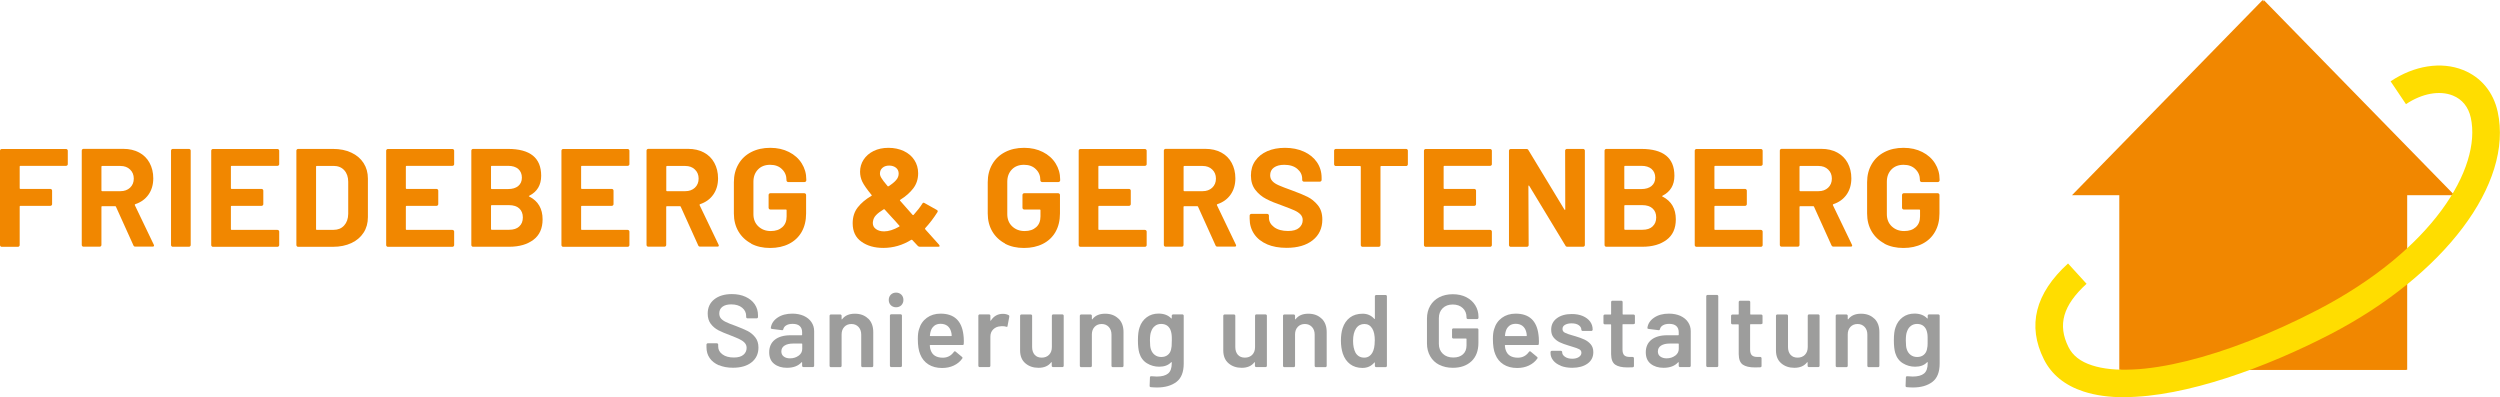
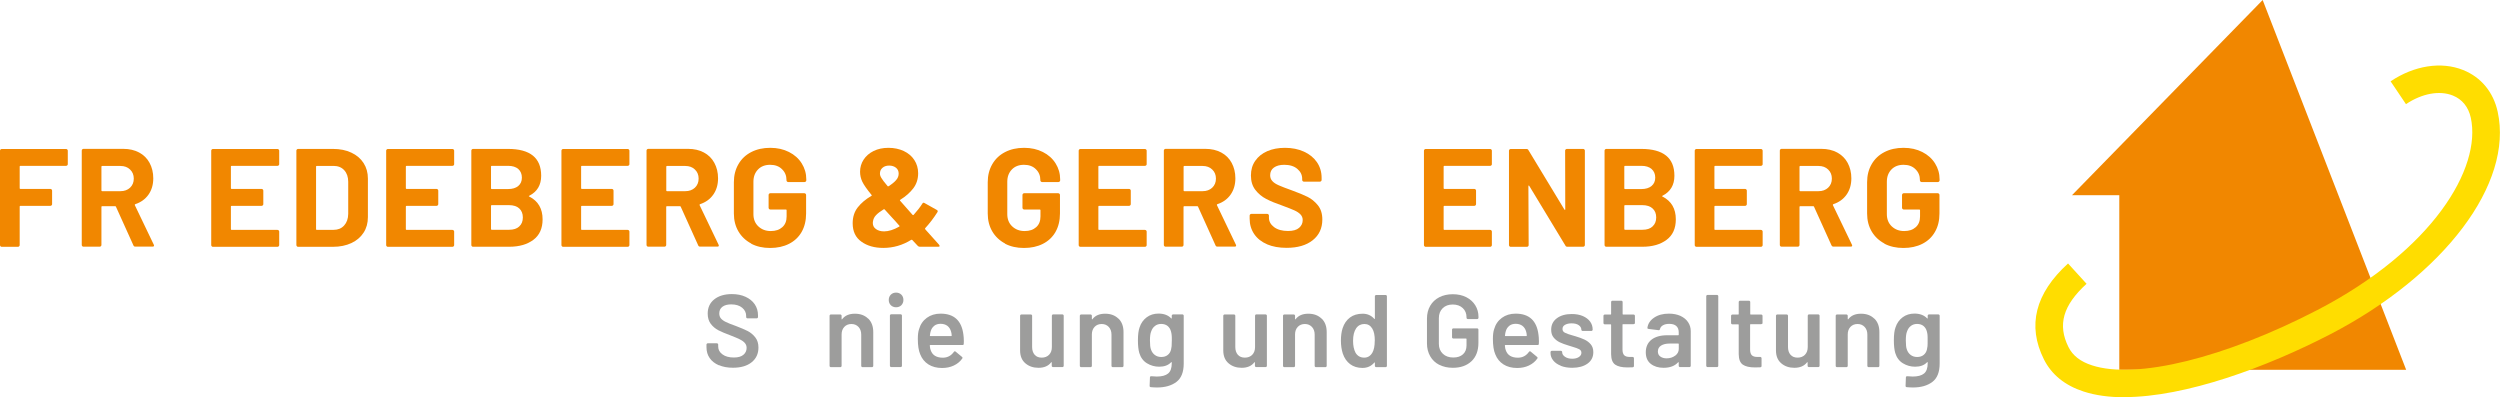
<svg xmlns="http://www.w3.org/2000/svg" id="Ebene_1" data-name="Ebene 1" width="137.12mm" height="21.79mm" viewBox="0 0 388.69 61.76">
  <defs>
    <style>      .cls-1 {        fill: #f18700;      }      .cls-2 {        fill: #fd0;      }      .cls-3 {        fill: #9d9d9c;      }    </style>
  </defs>
  <g>
    <path class="cls-3" d="M111.77,56.79c-.62-.27-1.1-.64-1.43-1.12-.34-.48-.5-1.05-.5-1.7v-.4c0-.05.02-.1.06-.14.04-.04.08-.06.14-.06h1.42c.05,0,.1.02.14.06.04.04.06.08.06.14v.3c0,.49.22.9.66,1.22.44.33,1.03.49,1.79.49.65,0,1.14-.14,1.47-.42s.5-.63.5-1.07c0-.3-.09-.55-.27-.76-.18-.21-.44-.4-.78-.57s-.84-.38-1.51-.64c-.76-.28-1.37-.54-1.84-.78-.47-.25-.86-.58-1.18-1-.31-.42-.47-.95-.47-1.58,0-.94.34-1.68,1.02-2.22s1.59-.82,2.74-.82c.8,0,1.51.14,2.12.42.61.28,1.09.66,1.43,1.16.34.5.51,1.07.51,1.72v.27c0,.05-.02.1-.06.14-.04.04-.08.06-.14.06h-1.44c-.05,0-.1-.02-.14-.06-.04-.04-.06-.08-.06-.14v-.18c0-.5-.21-.93-.62-1.27s-.98-.52-1.7-.52c-.59,0-1.04.12-1.37.37-.33.25-.49.59-.49,1.04,0,.32.09.58.26.78.17.2.43.39.77.55.34.17.87.38,1.58.63.76.29,1.36.55,1.82.78.45.24.84.56,1.17.98.33.42.49.95.49,1.58,0,.96-.35,1.72-1.06,2.29s-1.68.85-2.9.85c-.83,0-1.56-.13-2.18-.4Z" />
-     <path class="cls-3" d="M124.98,49.11c.51.24.91.56,1.18.97.28.41.42.88.42,1.4v5.39c0,.05-.02.1-.06.14-.04.04-.08.06-.14.06h-1.47c-.05,0-.1-.02-.14-.06-.04-.04-.06-.08-.06-.14v-.51s-.01-.05-.03-.06c-.02,0-.04,0-.06.02-.52.58-1.28.86-2.27.86-.8,0-1.46-.2-1.98-.61-.52-.4-.78-1.01-.78-1.81s.29-1.48.87-1.94c.58-.46,1.4-.7,2.46-.7h1.71c.05,0,.08-.03.08-.08v-.38c0-.42-.12-.74-.37-.97-.25-.23-.61-.34-1.1-.34-.41,0-.73.07-.98.22-.25.14-.41.34-.47.6-.03.13-.11.18-.22.16l-1.55-.19c-.05-.01-.1-.03-.14-.06-.04-.03-.05-.06-.04-.1.09-.65.43-1.18,1.05-1.6s1.38-.62,2.31-.62c.67,0,1.26.12,1.78.35ZM124.17,55.3c.37-.28.56-.63.56-1.06v-.75c0-.05-.03-.08-.08-.08h-1.34c-.57,0-1.01.11-1.34.32-.33.21-.49.52-.49.91,0,.34.13.61.38.79.25.19.57.28.97.28.52,0,.97-.14,1.34-.42Z" />
    <path class="cls-3" d="M134.99,49.53c.52.51.78,1.21.78,2.1v5.25c0,.05-.02.1-.06.14-.04.04-.08.06-.14.06h-1.47c-.05,0-.1-.02-.14-.06-.04-.04-.06-.08-.06-.14v-4.86c0-.49-.14-.89-.42-1.19s-.65-.46-1.1-.46-.83.15-1.11.45-.42.69-.42,1.18v4.88c0,.05-.02.1-.06.14-.04.04-.08.06-.14.06h-1.47c-.05,0-.1-.02-.14-.06-.04-.04-.06-.08-.06-.14v-7.79c0-.05.02-.1.06-.14.04-.04.08-.06.14-.06h1.47c.05,0,.1.02.14.06.04.04.06.08.06.14v.51s.01.05.03.06.04,0,.05-.03c.44-.58,1.1-.86,1.98-.86s1.55.26,2.07.77Z" />
    <path class="cls-3" d="M138.5,47.45c-.21-.21-.32-.49-.32-.82s.11-.6.32-.82c.21-.21.49-.32.82-.32s.6.11.82.32c.21.21.32.49.32.82s-.11.6-.32.82c-.21.21-.49.32-.82.32s-.6-.11-.82-.32ZM138.42,57.01s-.06-.08-.06-.14v-7.81c0-.05.02-.1.06-.14.04-.04.08-.06.14-.06h1.47c.05,0,.1.02.14.06.04.04.06.08.06.14v7.81c0,.05-.02.1-.06.14-.04.04-.08.06-.14.06h-1.47c-.05,0-.1-.02-.14-.06Z" />
    <path class="cls-3" d="M149.86,52.95l-.02.5c0,.13-.06.19-.19.19h-5.01c-.05,0-.08.03-.08.08.03.35.08.59.14.72.26.77.88,1.16,1.87,1.17.73,0,1.3-.3,1.73-.9.04-.06.1-.1.16-.1.04,0,.08.02.11.05l.99.82c.1.08.11.16.05.26-.33.47-.77.83-1.32,1.09-.55.26-1.16.38-1.83.38-.83,0-1.54-.19-2.12-.56s-1.01-.9-1.27-1.57c-.25-.58-.37-1.38-.37-2.4,0-.62.06-1.12.19-1.5.21-.75.62-1.34,1.21-1.77.59-.43,1.3-.65,2.14-.65,2.1,0,3.29,1.1,3.55,3.3.04.27.06.57.06.9ZM145.26,50.65c-.26.2-.45.47-.55.82-.06.18-.11.42-.13.7-.02.05,0,.08.06.08h3.25c.05,0,.08-.03.08-.08-.02-.27-.05-.47-.1-.61-.1-.38-.29-.68-.57-.9-.28-.21-.64-.32-1.06-.32-.39,0-.72.1-.98.3Z" />
-     <path class="cls-3" d="M156.82,49c.09.04.12.12.1.24l-.27,1.44c-.01.13-.09.17-.22.11-.16-.05-.35-.08-.56-.08-.14,0-.25,0-.32.02-.45.02-.82.18-1.12.47-.3.29-.45.67-.45,1.14v4.53c0,.05-.02.1-.06.14-.04.04-.08.06-.14.06h-1.47c-.05,0-.1-.02-.14-.06-.04-.04-.06-.08-.06-.14v-7.79c0-.05.02-.1.06-.14.04-.04.08-.06.14-.06h1.47c.05,0,.1.02.14.06.04.04.06.08.06.14v.72s0,.07.02.07c.02,0,.03,0,.06-.04.45-.69,1.07-1.04,1.87-1.04.34,0,.64.07.9.21Z" />
    <path class="cls-3" d="M163.58,48.94s.08-.06.14-.06h1.46c.05,0,.1.02.14.06.04.04.06.08.06.14v7.79c0,.05-.02.1-.06.14-.04.04-.08.06-.14.06h-1.46c-.05,0-.1-.02-.14-.06s-.06-.08-.06-.14v-.51s-.01-.05-.03-.06-.04,0-.06.03c-.44.57-1.09.85-1.97.85-.81,0-1.49-.23-2.04-.7-.55-.47-.82-1.14-.82-2v-5.39c0-.05.02-.1.06-.14.04-.04.08-.06.14-.06h1.47c.05,0,.1.02.14.06.04.04.06.08.06.14v4.86c0,.5.13.9.39,1.2.26.3.63.45,1.1.45s.86-.15,1.15-.45.43-.7.43-1.2v-4.86c0-.05.02-.1.06-.14Z" />
    <path class="cls-3" d="M173.9,49.53c.52.51.78,1.21.78,2.1v5.25c0,.05-.02.1-.06.14-.04.04-.08.06-.14.06h-1.47c-.05,0-.1-.02-.14-.06-.04-.04-.06-.08-.06-.14v-4.86c0-.49-.14-.89-.42-1.19s-.65-.46-1.1-.46-.83.15-1.11.45-.42.69-.42,1.18v4.88c0,.05-.02.1-.06.14-.04.04-.08.06-.14.06h-1.47c-.05,0-.1-.02-.14-.06-.04-.04-.06-.08-.06-.14v-7.79c0-.05.02-.1.06-.14.04-.04.08-.06.14-.06h1.47c.05,0,.1.02.14.06.04.04.06.08.06.14v.51s.01.05.03.06.04,0,.05-.03c.44-.58,1.1-.86,1.98-.86s1.55.26,2.07.77Z" />
    <path class="cls-3" d="M182.24,48.94s.08-.06.14-.06h1.47c.05,0,.1.02.13.06.04.04.06.08.06.14v7.44c0,1.33-.38,2.29-1.14,2.86-.76.57-1.76.86-3,.86-.33,0-.66-.02-.98-.05-.12-.01-.18-.08-.18-.21l.05-1.31c0-.12.07-.18.22-.18.31.03.59.05.83.05.8,0,1.39-.16,1.77-.47s.57-.85.57-1.59v-.13s-.01-.05-.03-.06c-.02,0-.04,0-.06.02-.44.47-1.06.7-1.86.7-.69,0-1.33-.18-1.9-.53-.58-.35-.98-.89-1.2-1.62-.14-.5-.21-1.15-.21-1.94,0-.89.09-1.56.26-2.03.21-.65.58-1.17,1.1-1.56.52-.39,1.14-.58,1.84-.58.84,0,1.5.25,1.97.74.02.03.04.04.06.03s.03-.03.03-.06v-.38c0-.05.02-.1.05-.14ZM182.16,53.82c.02-.19.03-.49.03-.9s0-.7-.03-.87c-.02-.18-.05-.35-.1-.52-.09-.35-.26-.63-.52-.85-.26-.21-.6-.32-1-.32s-.71.11-.98.32c-.27.21-.46.5-.58.85-.13.3-.19.77-.19,1.41s.05,1.12.16,1.39c.11.34.3.62.58.84.28.22.62.33,1.02.33.42,0,.75-.11,1.01-.32.26-.21.43-.49.51-.83.04-.16.07-.33.09-.52Z" />
    <path class="cls-3" d="M195.17,48.94s.08-.06.14-.06h1.46c.05,0,.1.02.14.06.04.04.06.08.06.14v7.79c0,.05-.02.1-.06.14-.04.04-.08.06-.14.06h-1.46c-.05,0-.1-.02-.14-.06s-.06-.08-.06-.14v-.51s-.01-.05-.03-.06-.04,0-.06.03c-.44.57-1.09.85-1.97.85-.81,0-1.49-.23-2.04-.7-.55-.47-.82-1.14-.82-2v-5.39c0-.05.02-.1.06-.14s.08-.06.14-.06h1.47c.05,0,.1.02.14.06.04.04.06.08.06.14v4.86c0,.5.13.9.39,1.2.26.3.63.45,1.1.45s.86-.15,1.15-.45.43-.7.43-1.2v-4.86c0-.05.02-.1.06-.14Z" />
    <path class="cls-3" d="M205.49,49.53c.52.51.78,1.21.78,2.1v5.25c0,.05-.02.1-.06.14-.04.04-.08.06-.14.06h-1.47c-.05,0-.1-.02-.14-.06s-.06-.08-.06-.14v-4.86c0-.49-.14-.89-.42-1.19s-.65-.46-1.1-.46-.83.15-1.11.45c-.28.3-.42.69-.42,1.18v4.88c0,.05-.02.1-.06.14s-.08.06-.14.06h-1.47c-.05,0-.1-.02-.14-.06s-.06-.08-.06-.14v-7.79c0-.05.02-.1.06-.14.04-.04.08-.06.14-.06h1.47c.05,0,.1.02.14.06.04.04.06.08.06.14v.51s.01.05.03.06.04,0,.05-.03c.44-.58,1.1-.86,1.98-.86s1.55.26,2.07.77Z" />
    <path class="cls-3" d="M213.82,45.92s.08-.06.14-.06h1.47c.05,0,.1.02.14.06s.06.08.06.14v10.82c0,.05-.02.1-.06.14-.04.04-.08.06-.14.06h-1.47c-.05,0-.1-.02-.14-.06-.04-.04-.06-.08-.06-.14v-.48s-.01-.05-.03-.06c-.02,0-.04,0-.06.03-.47.55-1.08.83-1.84.83s-1.4-.2-1.92-.59-.9-.94-1.14-1.65c-.19-.6-.29-1.26-.29-2s.09-1.41.27-1.95c.23-.7.61-1.25,1.14-1.65.52-.39,1.18-.59,1.97-.59.74,0,1.34.27,1.81.8.02.02.04.03.06.02.02,0,.03-.02.03-.06v-3.47c0-.05.02-.1.06-.14ZM213.75,52.97c0-.83-.13-1.47-.4-1.9-.29-.47-.69-.7-1.22-.7s-.97.22-1.28.67c-.32.47-.48,1.12-.48,1.95,0,.75.13,1.36.38,1.84.3.51.75.77,1.36.77.54,0,.96-.26,1.26-.77.25-.44.37-1.06.37-1.86Z" />
    <path class="cls-3" d="M223.77,56.72c-.61-.31-1.08-.76-1.41-1.34-.33-.58-.5-1.24-.5-1.98v-3.87c0-.76.17-1.42.5-1.99.33-.57.8-1.01,1.41-1.33.61-.31,1.31-.47,2.11-.47s1.49.16,2.09.46c.6.31,1.07.73,1.4,1.26.33.53.5,1.14.5,1.81v.13c0,.05-.02.1-.06.14-.04.04-.08.06-.14.06h-1.46c-.05,0-.1-.02-.14-.06-.04-.04-.06-.08-.06-.14v-.08c0-.58-.19-1.05-.58-1.42s-.91-.56-1.56-.56-1.17.19-1.57.58c-.39.39-.59.9-.59,1.54v4c0,.64.21,1.15.62,1.54s.95.58,1.62.58,1.14-.17,1.51-.5.55-.8.55-1.38v-.99c0-.05-.03-.08-.08-.08h-1.97c-.05,0-.1-.02-.14-.06-.04-.04-.06-.08-.06-.14v-1.18c0-.05.02-.1.06-.14.04-.04.08-.06.14-.06h3.7c.05,0,.1.02.14.06.04.04.06.08.06.14v2.05c0,1.23-.36,2.18-1.08,2.86-.72.68-1.69,1.02-2.9,1.02-.8,0-1.5-.16-2.11-.47Z" />
    <path class="cls-3" d="M239.27,52.95l-.02.5c0,.13-.06.19-.19.19h-5.01c-.05,0-.08.03-.08.08.03.35.08.59.14.72.26.77.88,1.16,1.87,1.17.73,0,1.3-.3,1.73-.9.04-.06.1-.1.16-.1.04,0,.08.02.11.05l.99.82c.1.08.11.16.05.26-.33.47-.77.83-1.32,1.09-.55.26-1.16.38-1.83.38-.83,0-1.54-.19-2.12-.56-.58-.37-1.01-.9-1.27-1.57-.25-.58-.37-1.38-.37-2.4,0-.62.06-1.12.19-1.5.21-.75.62-1.34,1.21-1.77.59-.43,1.3-.65,2.14-.65,2.1,0,3.29,1.1,3.55,3.3.04.27.06.57.06.9ZM234.67,50.65c-.26.2-.45.47-.55.82-.06.18-.11.42-.13.7-.02.05,0,.08.06.08h3.25c.05,0,.08-.03.08-.08-.02-.27-.05-.47-.1-.61-.1-.38-.29-.68-.57-.9-.28-.21-.64-.32-1.06-.32-.39,0-.72.1-.98.3Z" />
    <path class="cls-3" d="M242.67,56.86c-.51-.2-.9-.47-1.18-.82s-.42-.73-.42-1.16v-.14c0-.05.02-.1.06-.14.04-.04.08-.06.14-.06h1.41c.05,0,.1.02.14.06.04.04.06.08.06.14v.03c0,.27.15.5.44.7.29.2.66.3,1.11.3s.77-.09,1.04-.26c.27-.18.4-.4.4-.66,0-.25-.11-.43-.33-.55-.22-.12-.57-.25-1.06-.39l-.61-.19c-.54-.16-1-.33-1.38-.51-.37-.18-.69-.43-.94-.74-.26-.31-.38-.72-.38-1.21,0-.75.29-1.34.88-1.78.59-.44,1.36-.66,2.32-.66.65,0,1.22.1,1.71.31.49.21.87.5,1.14.86s.4.79.4,1.26c0,.05-.02.1-.06.14-.04.04-.08.06-.14.06h-1.36c-.05,0-.1-.02-.14-.06-.04-.04-.06-.08-.06-.14,0-.28-.14-.51-.41-.7-.27-.19-.64-.28-1.11-.28-.42,0-.75.08-1.02.23s-.39.37-.39.65c0,.26.12.45.38.58.25.13.67.28,1.26.44l.35.1c.57.17,1.04.34,1.42.52.38.18.71.42.98.74s.4.72.4,1.22c0,.76-.3,1.35-.9,1.78-.6.43-1.39.65-2.38.65-.67,0-1.26-.1-1.77-.3Z" />
    <path class="cls-3" d="M254.11,50.34s-.08.06-.14.06h-1.63c-.05,0-.08.03-.08.08v3.86c0,.41.09.7.26.88.18.18.46.27.84.27h.48c.05,0,.1.02.14.06s.06.08.06.14v1.2c0,.12-.06.19-.19.21l-.83.02c-.84,0-1.47-.14-1.89-.43s-.63-.83-.64-1.63v-4.56c0-.05-.03-.08-.08-.08h-.91c-.05,0-.1-.02-.14-.06-.04-.04-.06-.08-.06-.14v-1.12c0-.05.02-.1.06-.14.04-.04.08-.06.14-.06h.91c.05,0,.08-.03.08-.08v-1.87c0-.05.02-.1.06-.14.04-.04.08-.06.14-.06h1.39c.05,0,.1.02.14.06.04.04.06.08.06.14v1.87c0,.05.03.08.08.08h1.63c.05,0,.1.02.14.06.04.04.06.08.06.14v1.12c0,.05-.02.1-.06.14Z" />
    <path class="cls-3" d="M261.27,49.11c.51.24.91.56,1.18.97.28.41.42.88.42,1.4v5.39c0,.05-.02.1-.06.14-.04.04-.08.06-.14.06h-1.47c-.05,0-.1-.02-.14-.06-.04-.04-.06-.08-.06-.14v-.51s-.01-.05-.03-.06c-.02,0-.04,0-.06.02-.52.58-1.28.86-2.27.86-.8,0-1.46-.2-1.98-.61-.52-.4-.78-1.01-.78-1.81s.29-1.48.87-1.94c.58-.46,1.4-.7,2.46-.7h1.71c.05,0,.08-.03.08-.08v-.38c0-.42-.12-.74-.37-.97-.25-.23-.61-.34-1.1-.34-.41,0-.73.07-.98.22-.25.14-.41.34-.47.6-.03.13-.11.18-.22.16l-1.55-.19c-.05-.01-.1-.03-.14-.06-.04-.03-.05-.06-.04-.1.08-.65.43-1.18,1.05-1.6s1.38-.62,2.31-.62c.67,0,1.26.12,1.78.35ZM260.45,55.3c.37-.28.56-.63.56-1.06v-.75c0-.05-.03-.08-.08-.08h-1.34c-.57,0-1.01.11-1.34.32-.33.21-.49.52-.49.91,0,.34.12.61.38.79s.57.28.97.28c.52,0,.97-.14,1.34-.42Z" />
    <path class="cls-3" d="M265.34,57.01s-.06-.08-.06-.14v-10.82c0-.05.02-.1.06-.14.04-.04.08-.06.14-.06h1.47c.05,0,.1.02.14.06.04.04.06.08.06.14v10.82c0,.05-.02.1-.06.14s-.08.06-.14.06h-1.47c-.05,0-.1-.02-.14-.06Z" />
    <path class="cls-3" d="M273.95,50.34s-.08.06-.14.06h-1.63c-.05,0-.08.03-.08.08v3.86c0,.41.09.7.26.88.18.18.46.27.84.27h.48c.05,0,.1.02.14.06s.06.08.06.14v1.2c0,.12-.06.19-.19.21l-.83.02c-.84,0-1.47-.14-1.89-.43s-.63-.83-.64-1.63v-4.56c0-.05-.03-.08-.08-.08h-.91c-.05,0-.1-.02-.14-.06-.04-.04-.06-.08-.06-.14v-1.12c0-.05.02-.1.06-.14.04-.04.08-.06.14-.06h.91c.05,0,.08-.03.08-.08v-1.87c0-.05.02-.1.06-.14.04-.04.08-.06.14-.06h1.39c.05,0,.1.02.14.06.04.04.06.08.06.14v1.87c0,.05.03.08.08.08h1.63c.05,0,.1.02.14.06.04.04.06.08.06.14v1.12c0,.05-.02.1-.06.14Z" />
    <path class="cls-3" d="M281.1,48.94s.08-.06.14-.06h1.46c.05,0,.1.02.14.06.04.04.06.08.06.14v7.79c0,.05-.02.1-.06.14-.04.04-.08.06-.14.06h-1.46c-.05,0-.1-.02-.14-.06s-.06-.08-.06-.14v-.51s-.01-.05-.03-.06-.04,0-.06.03c-.44.57-1.09.85-1.97.85-.81,0-1.49-.23-2.04-.7-.55-.47-.82-1.14-.82-2v-5.39c0-.05.02-.1.06-.14s.08-.06.14-.06h1.47c.05,0,.1.02.14.06.04.04.06.08.06.14v4.86c0,.5.13.9.39,1.2.26.3.63.45,1.1.45s.86-.15,1.15-.45.43-.7.43-1.2v-4.86c0-.05.02-.1.06-.14Z" />
    <path class="cls-3" d="M291.42,49.53c.52.51.78,1.21.78,2.1v5.25c0,.05-.02.1-.06.14-.04.04-.08.06-.14.06h-1.47c-.05,0-.1-.02-.14-.06s-.06-.08-.06-.14v-4.86c0-.49-.14-.89-.42-1.19s-.65-.46-1.1-.46-.83.15-1.11.45c-.28.3-.42.69-.42,1.18v4.88c0,.05-.02.1-.06.14s-.08.06-.14.06h-1.47c-.05,0-.1-.02-.14-.06s-.06-.08-.06-.14v-7.79c0-.05.02-.1.06-.14.04-.04.08-.06.14-.06h1.47c.05,0,.1.02.14.06.04.04.06.08.06.14v.51s.01.05.03.06.04,0,.05-.03c.44-.58,1.1-.86,1.98-.86s1.55.26,2.07.77Z" />
    <path class="cls-3" d="M299.76,48.94s.08-.06.14-.06h1.47c.05,0,.1.02.14.06.04.04.06.08.06.14v7.44c0,1.33-.38,2.29-1.14,2.86-.76.57-1.76.86-3,.86-.33,0-.66-.02-.98-.05-.12-.01-.18-.08-.18-.21l.05-1.31c0-.12.07-.18.22-.18.31.03.59.05.83.05.8,0,1.39-.16,1.77-.47.38-.31.57-.85.57-1.59v-.13s-.01-.05-.03-.06c-.02,0-.04,0-.06.02-.44.47-1.06.7-1.86.7-.69,0-1.33-.18-1.9-.53-.58-.35-.98-.89-1.2-1.62-.14-.5-.21-1.15-.21-1.94,0-.89.08-1.56.26-2.03.21-.65.58-1.17,1.1-1.56s1.14-.58,1.84-.58c.84,0,1.5.25,1.97.74.02.03.04.04.06.03s.03-.03.03-.06v-.38c0-.05.02-.1.06-.14ZM299.68,53.82c.02-.19.02-.49.02-.9s0-.7-.02-.87c-.02-.18-.05-.35-.1-.52-.09-.35-.26-.63-.52-.85-.26-.21-.59-.32-1-.32-.38,0-.71.11-.98.32-.27.21-.46.5-.58.85-.13.3-.19.77-.19,1.41s.05,1.12.16,1.39c.11.34.3.62.58.84.28.22.62.33,1.02.33.42,0,.75-.11,1.01-.32.26-.21.43-.49.51-.83.04-.16.07-.33.09-.52Z" />
  </g>
  <g>
-     <polyline class="cls-1" points="329.66 57.49 374.26 57.49 374.26 30.34 381.61 30.34 351.96 0" />
    <polyline class="cls-1" points="374.1 57.49 329.5 57.49 329.5 30.34 322.15 30.34 351.79 0" />
  </g>
  <path class="cls-2" d="M330.29,61.76c-2.32,0-4.46-.28-6.34-.89-2.91-.95-4.98-2.63-6.17-5-2.62-5.24-1.36-10.25,3.75-14.91l2.88,3.16c-3.67,3.35-4.54,6.38-2.81,9.84.66,1.33,1.86,2.26,3.66,2.84,6.88,2.24,20.63-1.14,35.03-8.6,17.93-9.29,25.57-22.07,23.86-29.9-.37-1.67-1.33-2.86-2.79-3.45-2.07-.83-4.8-.33-7.29,1.34l-2.39-3.55c3.67-2.46,7.88-3.12,11.27-1.76,2.8,1.12,4.71,3.43,5.38,6.5,2.45,11.16-8.27,25.39-26.07,34.61-9.84,5.09-22.44,9.75-31.99,9.75Z" />
  <g>
    <path class="cls-1" d="M10.46,25.7c-.05.05-.11.08-.18.08H3.17c-.07,0-.11.04-.11.11v3.37c0,.07.04.11.11.11h4.67c.07,0,.13.03.18.08.05.05.08.11.08.18v2.11c0,.07-.03.13-.08.18-.05.05-.11.08-.18.08H3.17c-.07,0-.11.04-.11.11v6c0,.07-.03.13-.08.18-.05.05-.11.08-.18.08H.26c-.07,0-.13-.02-.18-.08-.05-.05-.08-.11-.08-.18v-14.69c0-.07.03-.13.08-.18.05-.05.11-.08.18-.08h10.02c.07,0,.13.03.18.08s.08.11.08.18v2.11c0,.07-.03.13-.08.18Z" />
    <path class="cls-1" d="M20.75,38.16l-2.72-6.02c-.03-.06-.07-.09-.13-.09h-2.02c-.07,0-.11.04-.11.11v5.93c0,.07-.03.13-.08.18-.05.05-.11.08-.18.08h-2.54c-.07,0-.13-.02-.18-.08-.05-.05-.08-.11-.08-.18v-14.69c0-.07.03-.13.08-.18.05-.05.11-.08.18-.08h6.21c.93,0,1.74.19,2.44.56s1.25.91,1.63,1.61c.38.7.58,1.5.58,2.41,0,.99-.25,1.83-.74,2.53-.49.7-1.18,1.2-2.06,1.49-.07.03-.09.08-.07.15l2.95,6.15c.03.06.04.1.04.13,0,.12-.08.17-.24.17h-2.67c-.15,0-.25-.06-.3-.2ZM15.77,25.89v3.72c0,.07.04.11.11.11h2.85c.61,0,1.1-.18,1.49-.54.38-.36.58-.83.58-1.41s-.19-1.05-.58-1.42c-.38-.37-.88-.55-1.49-.55h-2.85c-.07,0-.11.04-.11.11Z" />
-     <path class="cls-1" d="M26.67,38.28c-.05-.05-.08-.11-.08-.18v-14.69c0-.07.03-.13.08-.18.05-.05.11-.08.18-.08h2.54c.07,0,.13.03.18.08s.08.11.08.18v14.69c0,.07-.03.13-.08.18-.05.05-.11.08-.18.08h-2.54c-.07,0-.13-.02-.18-.08Z" />
    <path class="cls-1" d="M43.33,25.7c-.05.05-.11.08-.19.08h-7.13c-.07,0-.11.04-.11.11v3.37c0,.07.04.11.11.11h4.67c.07,0,.13.03.18.08.05.05.08.11.08.18v2.11c0,.07-.03.13-.08.18-.05.05-.11.08-.18.08h-4.67c-.07,0-.11.04-.11.11v3.52c0,.07.04.11.11.11h7.13c.07,0,.13.03.19.08.05.05.08.11.08.18v2.11c0,.07-.03.13-.08.18s-.11.08-.19.08h-10.04c-.07,0-.13-.02-.18-.08-.05-.05-.08-.11-.08-.18v-14.69c0-.07.03-.13.08-.18.05-.05.11-.08.18-.08h10.04c.07,0,.13.03.19.08.05.05.08.11.08.18v2.11c0,.07-.03.13-.08.18Z" />
    <path class="cls-1" d="M46.16,38.28c-.05-.05-.08-.11-.08-.18v-14.69c0-.07.03-.13.08-.18.05-.05.11-.08.18-.08h5.43c1.09,0,2.04.19,2.86.58.82.38,1.45.92,1.9,1.62.45.7.67,1.5.67,2.41v6c0,.91-.22,1.72-.67,2.41-.45.7-1.08,1.23-1.9,1.62-.82.38-1.77.58-2.86.58h-5.43c-.07,0-.13-.02-.18-.08ZM49.25,35.73h2.63c.67,0,1.21-.22,1.62-.67.41-.45.63-1.05.64-1.8v-5c0-.75-.21-1.35-.62-1.8-.41-.45-.97-.67-1.66-.67h-2.61c-.07,0-.11.04-.11.11v9.73c0,.07.04.11.11.11Z" />
    <path class="cls-1" d="M70.53,25.7c-.05.05-.11.08-.19.08h-7.13c-.07,0-.11.04-.11.11v3.37c0,.07.04.11.11.11h4.67c.07,0,.13.03.18.08.05.05.08.11.08.18v2.11c0,.07-.03.13-.08.18-.05.05-.11.08-.18.08h-4.67c-.07,0-.11.04-.11.11v3.52c0,.07.04.11.11.11h7.13c.07,0,.13.03.19.08.05.05.08.11.08.18v2.11c0,.07-.03.13-.08.18s-.11.08-.19.08h-10.04c-.07,0-.13-.02-.18-.08-.05-.05-.08-.11-.08-.18v-14.69c0-.07.03-.13.08-.18.05-.05.11-.08.18-.08h10.04c.07,0,.13.03.19.08.05.05.08.11.08.18v2.11c0,.07-.03.13-.08.18Z" />
    <path class="cls-1" d="M82.3,30.56c1.38.71,2.06,1.89,2.06,3.54,0,1.41-.48,2.47-1.43,3.18-.96.72-2.21,1.08-3.76,1.08h-5.63c-.07,0-.13-.02-.18-.08-.05-.05-.08-.11-.08-.18v-14.69c0-.07.03-.13.08-.18.05-.05.11-.08.18-.08h5.45c3.43,0,5.15,1.39,5.15,4.17,0,1.45-.62,2.48-1.85,3.11-.09.04-.09.09,0,.13ZM76.34,25.89v3.39c0,.07.04.11.11.11h2.54c.68,0,1.21-.16,1.59-.48.38-.32.56-.75.56-1.3s-.19-1.01-.56-1.34c-.38-.33-.91-.49-1.59-.49h-2.54c-.07,0-.11.04-.11.11ZM80.73,35.2c.38-.34.56-.81.56-1.4s-.19-1.06-.56-1.4c-.38-.34-.91-.51-1.59-.51h-2.69c-.07,0-.11.04-.11.11v3.61c0,.07.04.11.11.11h2.72c.67,0,1.19-.17,1.56-.51Z" />
    <path class="cls-1" d="M97.78,25.7c-.05.05-.11.08-.19.08h-7.13c-.07,0-.11.04-.11.11v3.37c0,.07.04.11.11.11h4.67c.07,0,.13.03.18.08.05.05.08.11.08.18v2.11c0,.07-.03.13-.08.18-.05.05-.11.08-.18.08h-4.67c-.07,0-.11.04-.11.11v3.52c0,.07.04.11.11.11h7.13c.07,0,.13.03.19.08.05.05.08.11.08.18v2.11c0,.07-.03.13-.08.18s-.11.08-.19.08h-10.04c-.07,0-.13-.02-.18-.08-.05-.05-.08-.11-.08-.18v-14.69c0-.07.03-.13.08-.18.05-.05.11-.08.18-.08h10.04c.07,0,.13.03.19.08.05.05.08.11.08.18v2.11c0,.07-.03.13-.08.18Z" />
    <path class="cls-1" d="M108.56,38.16l-2.72-6.02c-.03-.06-.07-.09-.13-.09h-2.02c-.07,0-.11.04-.11.11v5.93c0,.07-.03.13-.08.18-.05.05-.11.08-.18.08h-2.54c-.07,0-.13-.02-.18-.08-.05-.05-.08-.11-.08-.18v-14.69c0-.07.03-.13.08-.18.05-.05.11-.08.18-.08h6.21c.93,0,1.74.19,2.44.56s1.25.91,1.63,1.61c.38.7.58,1.5.58,2.41,0,.99-.25,1.83-.74,2.53-.49.7-1.18,1.2-2.06,1.49-.07.03-.09.08-.07.15l2.95,6.15c.03.06.04.1.04.13,0,.12-.08.17-.24.17h-2.67c-.15,0-.25-.06-.3-.2ZM103.59,25.89v3.72c0,.07.04.11.11.11h2.85c.61,0,1.1-.18,1.49-.54.38-.36.58-.83.58-1.41s-.19-1.05-.58-1.42c-.38-.37-.88-.55-1.49-.55h-2.85c-.07,0-.11.04-.11.11Z" />
    <path class="cls-1" d="M116.8,37.86c-.85-.45-1.52-1.08-1.99-1.88s-.71-1.73-.71-2.79v-4.87c0-1.06.24-1.99.71-2.8s1.13-1.44,1.99-1.88c.85-.44,1.84-.66,2.95-.66s2.07.22,2.92.65c.85.43,1.51,1.02,1.98,1.77.47.75.71,1.58.71,2.49v.15c0,.07-.03.13-.08.18s-.11.08-.19.08h-2.54c-.07,0-.13-.02-.19-.08-.05-.05-.08-.11-.08-.18v-.06c0-.67-.23-1.23-.7-1.68-.46-.46-1.08-.68-1.85-.68s-1.41.24-1.88.73c-.47.49-.71,1.12-.71,1.9v5.04c0,.78.25,1.42.76,1.9s1.15.73,1.93.73,1.35-.2,1.8-.6c.45-.4.67-.95.67-1.66v-.98c0-.07-.04-.11-.11-.11h-2.43c-.07,0-.13-.02-.18-.08-.05-.05-.08-.11-.08-.18v-2c0-.07.02-.13.08-.19s.11-.08.18-.08h5.3c.07,0,.13.03.19.08.05.05.08.11.08.19v2.87c0,1.1-.23,2.06-.69,2.87-.46.81-1.12,1.43-1.97,1.86-.85.43-1.83.64-2.94.64s-2.1-.22-2.95-.67Z" />
    <path class="cls-1" d="M146.1,38.21c0,.1-.08.15-.24.15h-2.85c-.13,0-.24-.05-.33-.15l-.85-.91s-.08-.05-.15-.02c-1.35.84-2.8,1.26-4.35,1.26-1.36,0-2.5-.32-3.4-.97-.91-.64-1.36-1.6-1.36-2.86,0-.97.26-1.79.78-2.46.52-.67,1.23-1.27,2.13-1.8.09-.06.09-.11.02-.15-.72-.88-1.2-1.57-1.43-2.05-.23-.49-.35-1-.35-1.55,0-.68.18-1.31.55-1.88.37-.57.89-1.02,1.56-1.35.67-.33,1.44-.49,2.31-.49s1.68.17,2.38.5c.7.33,1.25.8,1.64,1.4.39.6.59,1.29.59,2.05,0,.9-.25,1.68-.75,2.34-.5.66-1.18,1.26-2.03,1.79-.07.04-.08.09-.02.15l1.93,2.19c.06.06.12.06.17,0,.55-.61,1-1.19,1.35-1.74.09-.16.2-.19.35-.09l1.89,1.06c.16.09.2.2.11.35-.61.96-1.25,1.79-1.91,2.5-.04.04-.03.11.04.2l2.11,2.35c.06.09.09.14.09.17ZM139.8,35.23c.09-.06.09-.11.02-.15l-.67-.76-.5-.54c-.32-.33-.69-.74-1.11-1.22-.03-.04-.08-.05-.15-.02-.52.32-.92.62-1.19.91-.28.29-.43.62-.48,1-.01.04-.02.12-.02.22,0,.39.16.71.49.94.33.24.75.36,1.27.36.69,0,1.48-.25,2.35-.74ZM137.2,26.09c-.26.22-.39.52-.39.9,0,.2.07.43.22.67.14.25.46.67.96,1.26.03.06.08.07.15.04.52-.33.92-.65,1.18-.96.27-.3.4-.64.4-1.02s-.14-.68-.41-.9c-.28-.22-.63-.34-1.06-.34s-.78.11-1.04.34Z" />
    <path class="cls-1" d="M156.27,37.86c-.85-.45-1.52-1.08-1.99-1.88s-.71-1.73-.71-2.79v-4.87c0-1.06.24-1.99.71-2.8s1.13-1.44,1.99-1.88c.85-.44,1.84-.66,2.95-.66s2.07.22,2.92.65c.85.43,1.51,1.02,1.98,1.77.47.75.71,1.58.71,2.49v.15c0,.07-.03.13-.08.18s-.11.08-.19.08h-2.54c-.07,0-.13-.02-.19-.08-.05-.05-.08-.11-.08-.18v-.06c0-.67-.23-1.23-.7-1.68-.46-.46-1.08-.68-1.85-.68s-1.41.24-1.88.73c-.47.49-.71,1.12-.71,1.9v5.04c0,.78.25,1.42.76,1.9s1.15.73,1.93.73,1.35-.2,1.8-.6c.45-.4.67-.95.67-1.66v-.98c0-.07-.04-.11-.11-.11h-2.43c-.07,0-.13-.02-.18-.08-.05-.05-.08-.11-.08-.18v-2c0-.07.02-.13.08-.19s.11-.08.18-.08h5.3c.07,0,.13.03.19.08.05.05.08.11.08.19v2.87c0,1.1-.23,2.06-.69,2.87-.46.81-1.12,1.43-1.97,1.86-.85.43-1.83.64-2.94.64s-2.1-.22-2.95-.67Z" />
    <path class="cls-1" d="M178.2,25.7c-.05.05-.11.08-.19.08h-7.13c-.07,0-.11.04-.11.11v3.37c0,.07.04.11.11.11h4.67c.07,0,.13.03.18.08.05.05.08.11.08.18v2.11c0,.07-.03.13-.08.18-.05.05-.11.08-.18.08h-4.67c-.07,0-.11.04-.11.11v3.52c0,.07.04.11.11.11h7.13c.07,0,.13.03.19.08.05.05.08.11.08.18v2.11c0,.07-.03.13-.08.18s-.11.08-.19.08h-10.04c-.07,0-.13-.02-.18-.08-.05-.05-.08-.11-.08-.18v-14.69c0-.07.03-.13.08-.18.05-.05.11-.08.18-.08h10.04c.07,0,.13.03.19.08.05.05.08.11.08.18v2.11c0,.07-.03.13-.08.18Z" />
    <path class="cls-1" d="M188.99,38.16l-2.72-6.02c-.03-.06-.07-.09-.13-.09h-2.02c-.07,0-.11.04-.11.11v5.93c0,.07-.03.13-.08.18-.05.05-.11.08-.18.08h-2.54c-.07,0-.13-.02-.18-.08-.05-.05-.08-.11-.08-.18v-14.69c0-.07.03-.13.08-.18.05-.05.11-.08.18-.08h6.21c.93,0,1.74.19,2.44.56s1.25.91,1.63,1.61c.38.7.58,1.5.58,2.41,0,.99-.25,1.83-.74,2.53-.49.7-1.18,1.2-2.06,1.49-.07.03-.09.08-.07.15l2.95,6.15c.03.06.04.1.04.13,0,.12-.08.17-.24.17h-2.67c-.15,0-.25-.06-.3-.2ZM184.02,25.89v3.72c0,.07.04.11.11.11h2.85c.61,0,1.1-.18,1.49-.54.38-.36.58-.83.58-1.41s-.19-1.05-.58-1.42c-.38-.37-.88-.55-1.49-.55h-2.85c-.07,0-.11.04-.11.11Z" />
    <path class="cls-1" d="M197.01,37.98c-.87-.37-1.54-.9-2.01-1.59-.47-.69-.71-1.49-.71-2.4v-.48c0-.07.03-.13.08-.18s.11-.08.18-.08h2.48c.07,0,.13.03.18.08s.08.11.08.18v.33c0,.58.27,1.07.8,1.47.54.4,1.26.6,2.17.6.77,0,1.34-.16,1.72-.49.38-.33.56-.73.56-1.21,0-.35-.12-.64-.35-.88-.23-.24-.55-.45-.95-.63-.4-.18-1.03-.43-1.9-.75-.97-.33-1.79-.67-2.47-1.02-.67-.35-1.24-.82-1.7-1.42-.46-.6-.68-1.34-.68-2.23s.22-1.63.67-2.28,1.07-1.15,1.87-1.5c.8-.35,1.72-.52,2.76-.52,1.1,0,2.08.2,2.94.59.86.39,1.54.94,2.02,1.64s.73,1.52.73,2.44v.33c0,.07-.03.13-.08.18s-.11.08-.18.08h-2.5c-.07,0-.13-.03-.18-.08s-.08-.11-.08-.18v-.17c0-.61-.25-1.13-.75-1.55-.5-.43-1.18-.64-2.05-.64-.68,0-1.21.15-1.6.43s-.58.69-.58,1.19c0,.36.11.67.34.91.22.25.56.47,1,.66.44.2,1.13.46,2.05.79,1.03.38,1.84.71,2.42,1,.59.29,1.12.72,1.59,1.29s.71,1.31.71,2.23c0,1.36-.5,2.44-1.5,3.23-1,.79-2.35,1.18-4.06,1.18-1.16,0-2.17-.18-3.04-.55Z" />
-     <path class="cls-1" d="M218.81,23.23c.05.05.08.11.08.18v2.13c0,.07-.03.13-.08.19s-.11.08-.18.08h-3.89c-.07,0-.11.04-.11.11v12.19c0,.07-.03.13-.08.18-.05.05-.11.08-.18.08h-2.54c-.07,0-.13-.02-.18-.08-.05-.05-.08-.11-.08-.18v-12.19c0-.07-.04-.11-.11-.11h-3.78c-.07,0-.13-.02-.18-.08s-.08-.11-.08-.19v-2.13c0-.07.03-.13.08-.18s.11-.08.18-.08h10.95c.07,0,.13.03.18.08Z" />
    <path class="cls-1" d="M231.87,25.7c-.05.05-.11.08-.18.08h-7.13c-.07,0-.11.04-.11.11v3.37c0,.07.04.11.11.11h4.67c.07,0,.13.03.18.08s.08.11.08.18v2.11c0,.07-.03.13-.08.18-.05.05-.11.08-.18.08h-4.67c-.07,0-.11.04-.11.11v3.52c0,.07.04.11.11.11h7.13c.07,0,.13.03.18.08s.08.11.08.18v2.11c0,.07-.03.13-.08.18-.05.05-.11.08-.18.08h-10.04c-.07,0-.13-.02-.18-.08-.05-.05-.08-.11-.08-.18v-14.69c0-.07.03-.13.08-.18.05-.05.11-.08.18-.08h10.04c.07,0,.13.03.18.08s.08.11.08.18v2.11c0,.07-.03.13-.08.18Z" />
    <path class="cls-1" d="M243.43,23.23c.05-.05.11-.08.18-.08h2.54c.07,0,.13.03.18.08.05.05.08.11.08.18v14.69c0,.07-.03.13-.08.18-.05.05-.11.08-.18.08h-2.46c-.15,0-.25-.06-.3-.17l-5.63-9.3s-.06-.06-.09-.05c-.03,0-.04.04-.04.1l.04,9.17c0,.07-.03.13-.08.18-.05.05-.11.08-.18.08h-2.54c-.07,0-.13-.02-.18-.08-.05-.05-.08-.11-.08-.18v-14.69c0-.07.03-.13.08-.18s.11-.08.18-.08h2.46c.14,0,.25.06.3.17l5.6,9.25s.06.06.09.05c.03,0,.04-.04.04-.1l-.02-9.12c0-.07.02-.13.08-.18Z" />
    <path class="cls-1" d="M258.49,30.56c1.38.71,2.06,1.89,2.06,3.54,0,1.41-.48,2.47-1.43,3.18-.96.72-2.21,1.08-3.76,1.08h-5.63c-.07,0-.13-.02-.18-.08-.05-.05-.08-.11-.08-.18v-14.69c0-.07.03-.13.08-.18s.11-.08.18-.08h5.45c3.43,0,5.15,1.39,5.15,4.17,0,1.45-.62,2.48-1.85,3.11-.09.04-.09.09,0,.13ZM252.54,25.89v3.39c0,.07.04.11.11.11h2.54c.68,0,1.21-.16,1.59-.48.38-.32.57-.75.57-1.3s-.19-1.01-.57-1.34c-.38-.33-.91-.49-1.59-.49h-2.54c-.07,0-.11.04-.11.11ZM256.93,35.2c.38-.34.57-.81.57-1.4s-.19-1.06-.57-1.4c-.38-.34-.91-.51-1.59-.51h-2.69c-.07,0-.11.04-.11.11v3.61c0,.07.04.11.11.11h2.72c.67,0,1.19-.17,1.56-.51Z" />
    <path class="cls-1" d="M273.97,25.7c-.05.05-.11.08-.18.08h-7.13c-.07,0-.11.04-.11.11v3.37c0,.07.04.11.11.11h4.67c.07,0,.13.03.18.08s.08.11.08.18v2.11c0,.07-.03.13-.08.18-.05.05-.11.08-.18.08h-4.67c-.07,0-.11.04-.11.11v3.52c0,.07.04.11.11.11h7.13c.07,0,.13.03.18.08s.08.11.08.18v2.11c0,.07-.03.13-.08.18-.05.05-.11.08-.18.08h-10.04c-.07,0-.13-.02-.18-.08-.05-.05-.08-.11-.08-.18v-14.69c0-.07.03-.13.08-.18.05-.05.11-.08.18-.08h10.04c.07,0,.13.03.18.08s.08.11.08.18v2.11c0,.07-.03.13-.08.18Z" />
    <path class="cls-1" d="M284.76,38.16l-2.72-6.02c-.03-.06-.07-.09-.13-.09h-2.02c-.07,0-.11.04-.11.11v5.93c0,.07-.03.13-.08.18-.05.05-.11.08-.18.08h-2.54c-.07,0-.13-.02-.18-.08-.05-.05-.08-.11-.08-.18v-14.69c0-.07.03-.13.08-.18s.11-.08.18-.08h6.21c.93,0,1.74.19,2.44.56.7.38,1.25.91,1.63,1.61.38.7.58,1.5.58,2.41,0,.99-.25,1.83-.74,2.53-.49.7-1.18,1.2-2.06,1.49-.07.03-.09.08-.07.15l2.96,6.15c.03.06.04.1.04.13,0,.12-.08.17-.24.17h-2.67c-.14,0-.25-.06-.3-.2ZM279.78,25.89v3.72c0,.07.04.11.11.11h2.85c.61,0,1.1-.18,1.49-.54.38-.36.58-.83.58-1.41s-.19-1.05-.58-1.42c-.38-.37-.88-.55-1.49-.55h-2.85c-.07,0-.11.04-.11.11Z" />
    <path class="cls-1" d="M292.99,37.86c-.85-.45-1.52-1.08-1.99-1.88s-.71-1.73-.71-2.79v-4.87c0-1.06.24-1.99.71-2.8s1.13-1.44,1.99-1.88c.85-.44,1.84-.66,2.96-.66s2.07.22,2.92.65,1.51,1.02,1.98,1.77c.47.75.71,1.58.71,2.49v.15c0,.07-.03.13-.08.18-.05.05-.11.08-.18.08h-2.54c-.07,0-.13-.02-.18-.08-.05-.05-.08-.11-.08-.18v-.06c0-.67-.23-1.23-.7-1.68-.46-.46-1.08-.68-1.85-.68s-1.41.24-1.88.73c-.47.49-.71,1.12-.71,1.9v5.04c0,.78.25,1.42.76,1.9s1.15.73,1.93.73,1.35-.2,1.8-.6c.45-.4.67-.95.67-1.66v-.98c0-.07-.04-.11-.11-.11h-2.43c-.07,0-.13-.02-.18-.08-.05-.05-.08-.11-.08-.18v-2c0-.07.03-.13.08-.19.05-.05.11-.08.18-.08h5.3c.07,0,.13.03.18.08.05.05.08.11.08.19v2.87c0,1.1-.23,2.06-.7,2.87-.46.81-1.12,1.43-1.97,1.86-.85.43-1.83.64-2.94.64s-2.1-.22-2.96-.67Z" />
  </g>
</svg>